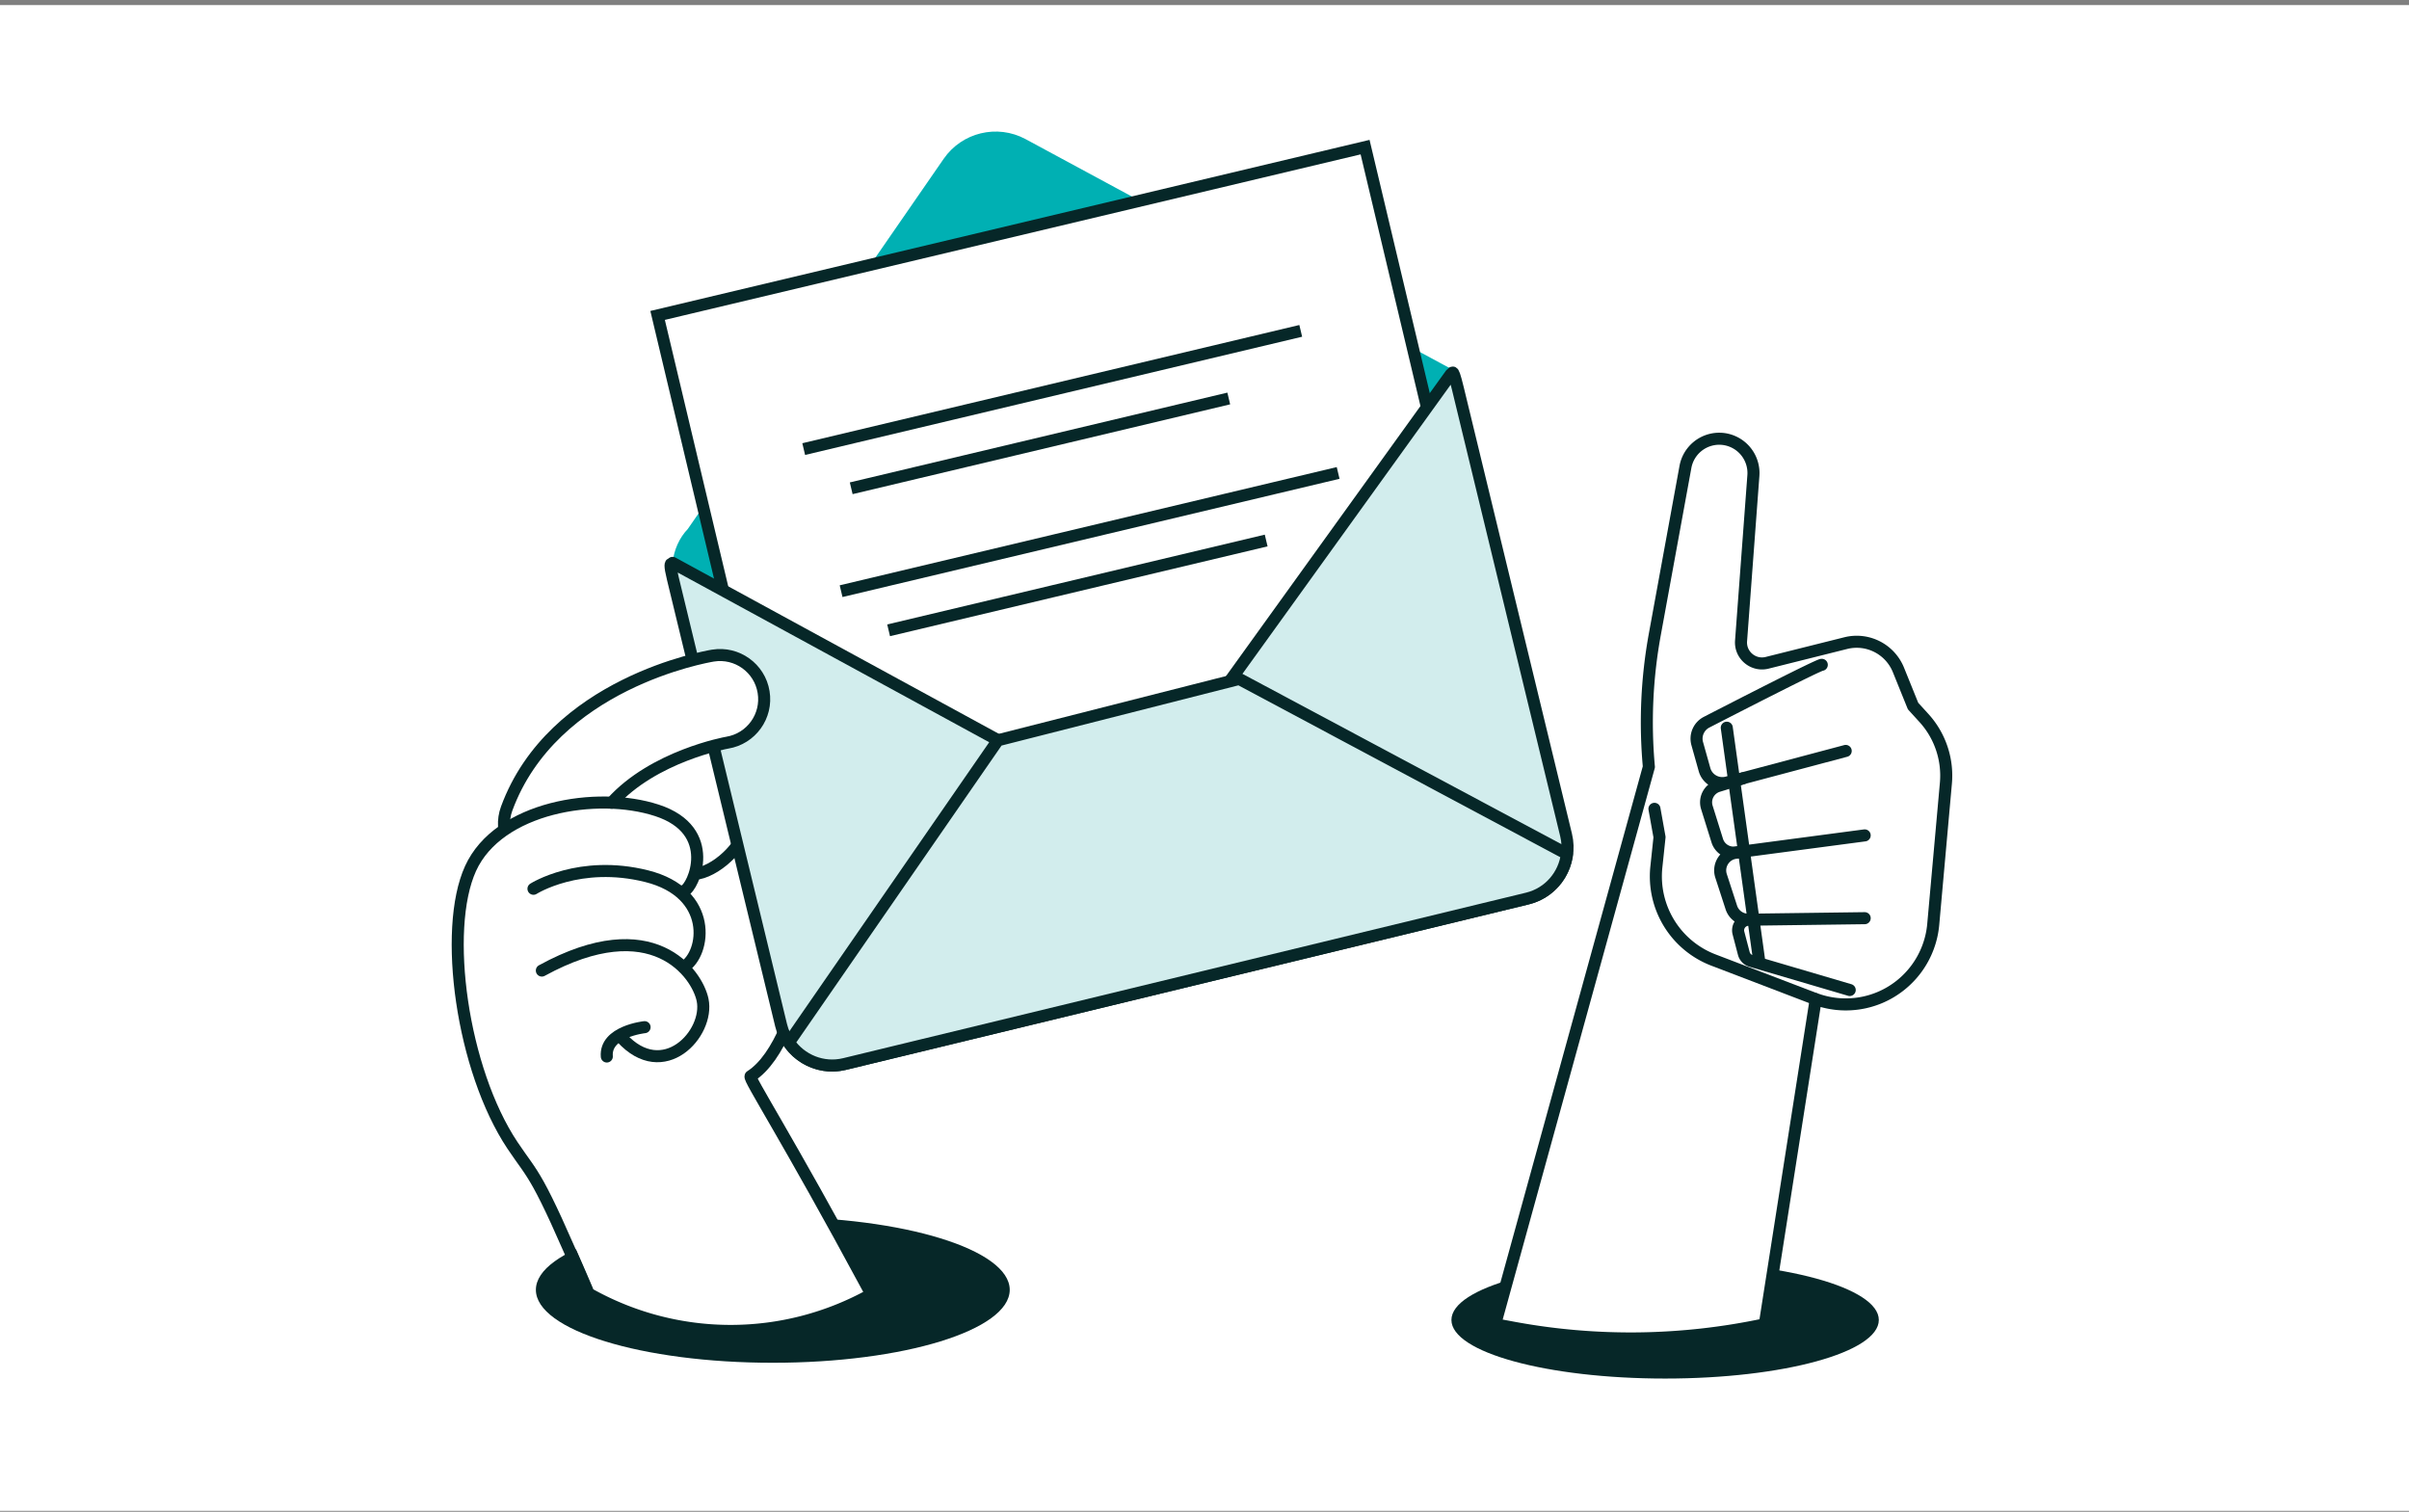
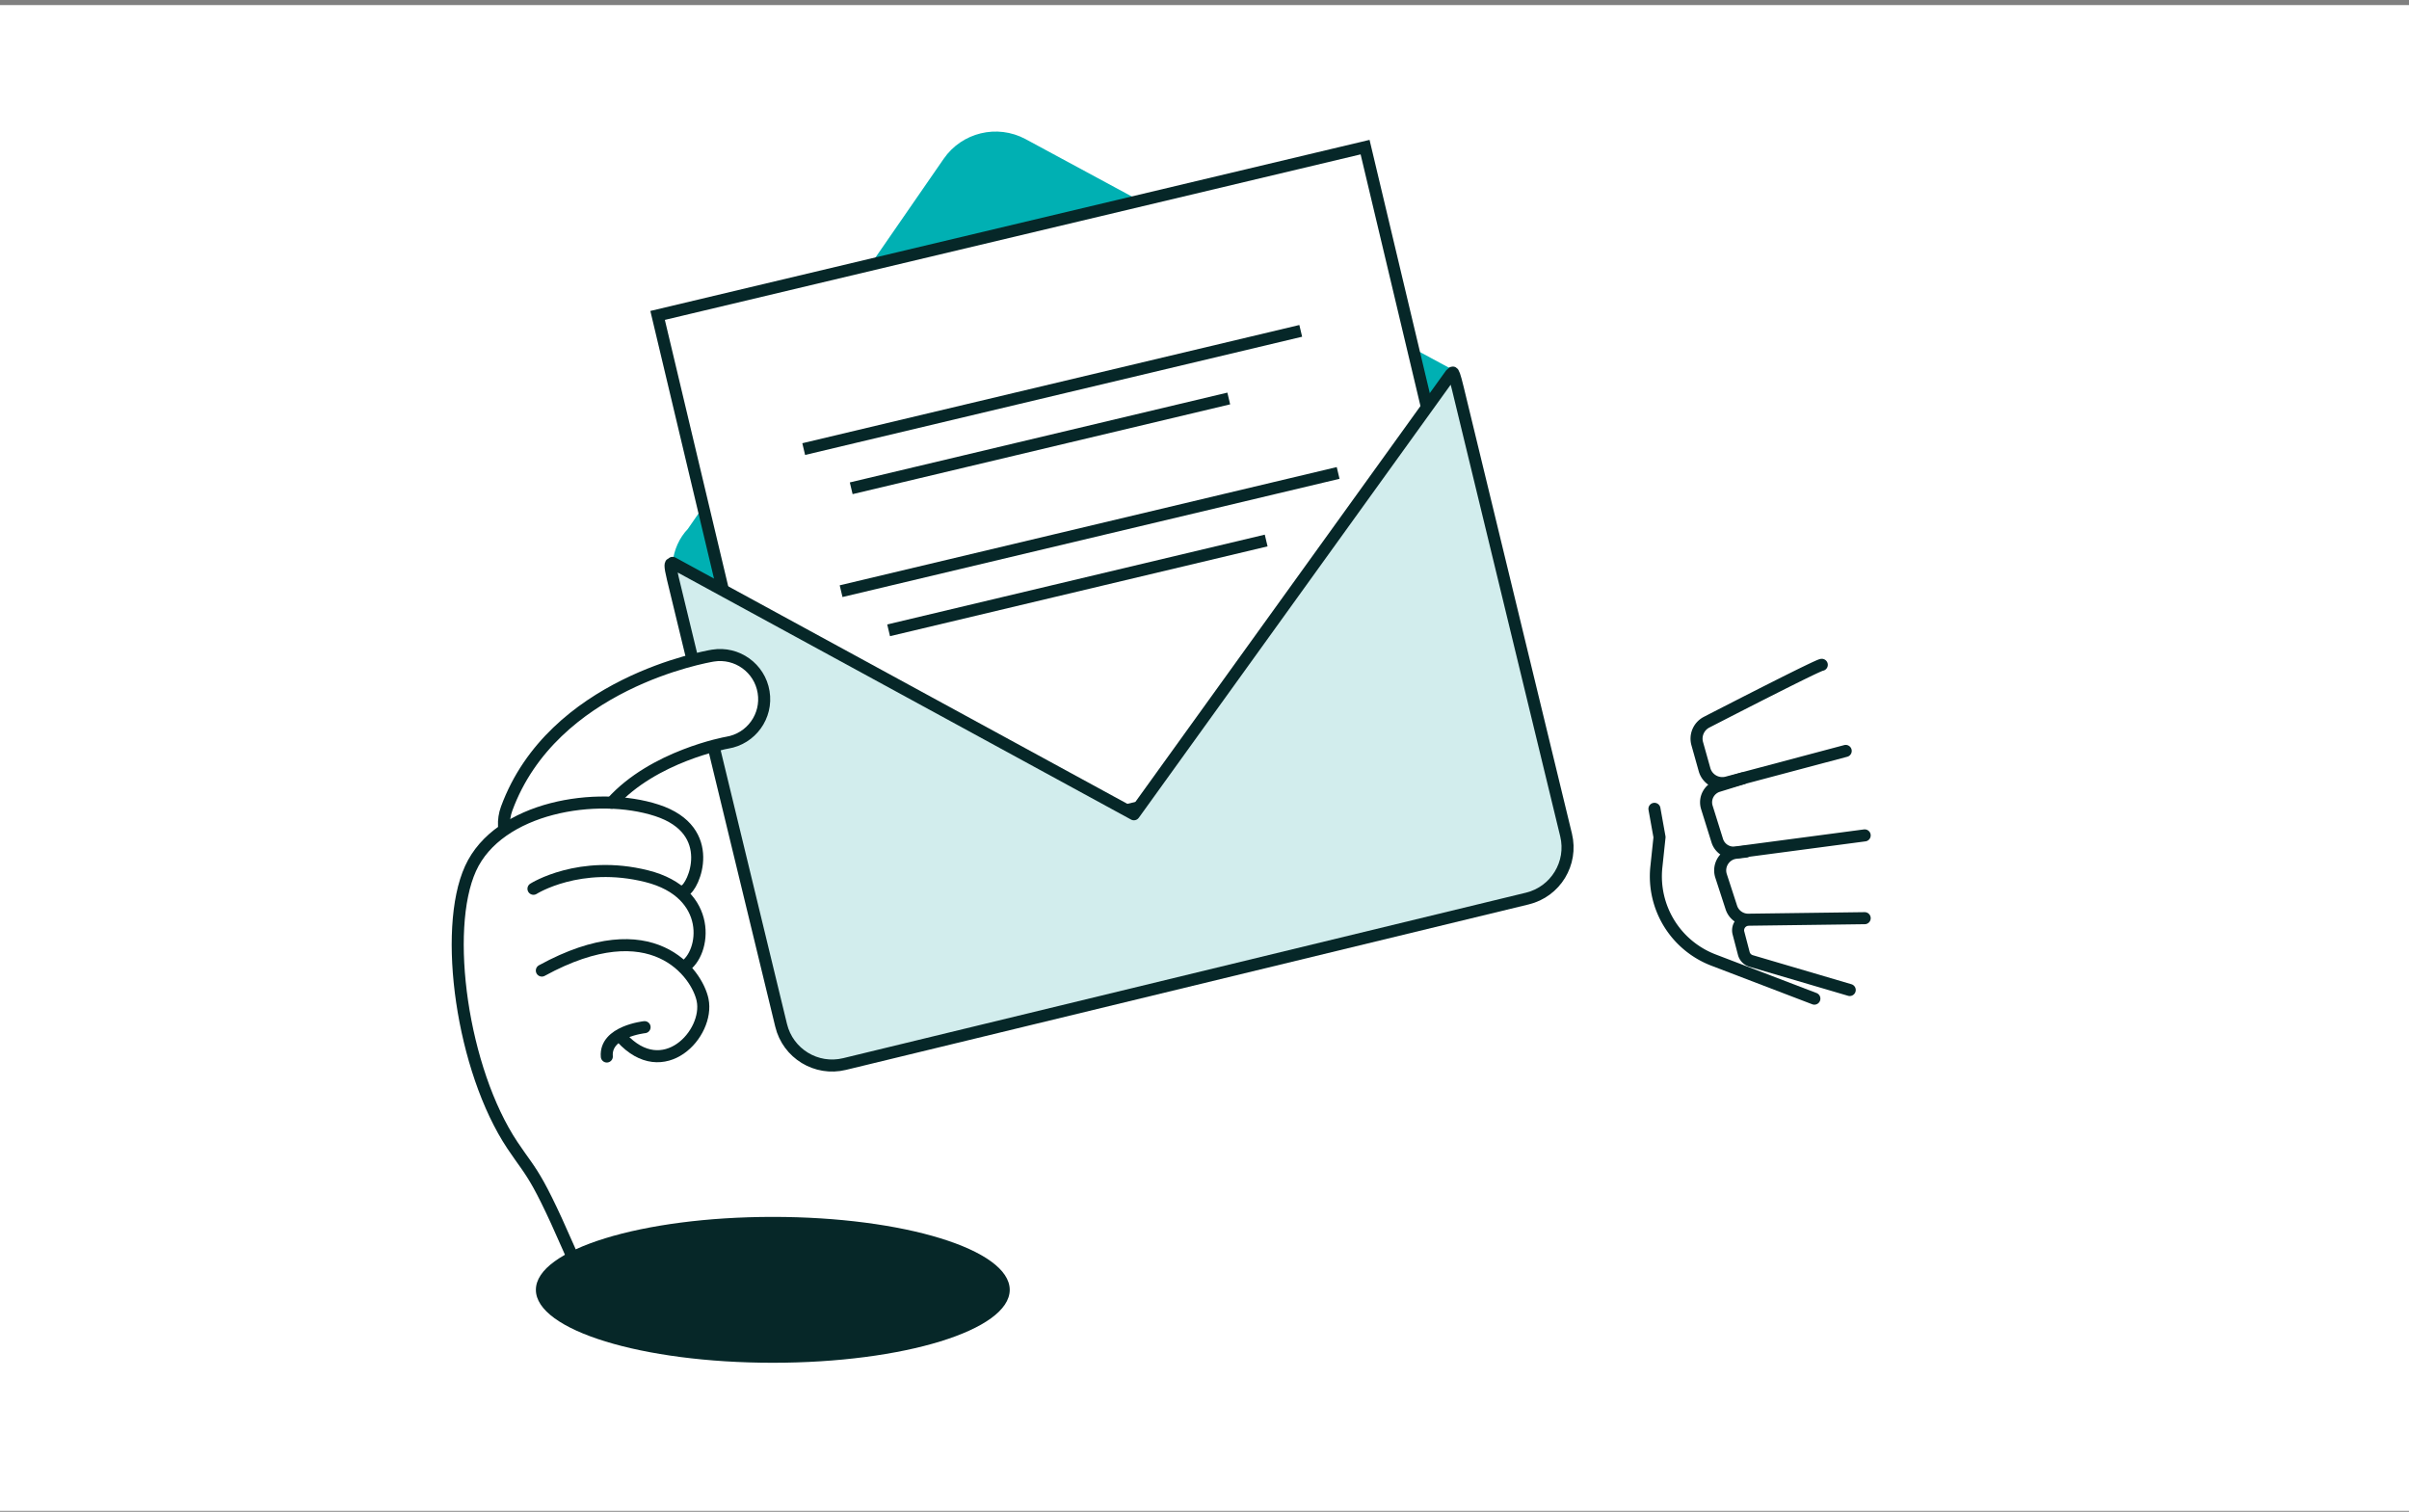
<svg xmlns="http://www.w3.org/2000/svg" width="400" height="251" fill="none">
  <rect width="100%" height="100%" fill="#808080" stroke="none" />
  <path fill="#fff" d="M0 .844h400v250H0z" />
-   <path fill="#062728" d="M276.484 228.883c19.597 0 35.483-4.355 35.483-9.727s-15.886-9.726-35.483-9.726c-19.597 0-35.484 4.354-35.484 9.726 0 5.372 15.887 9.727 35.484 9.727Z" />
-   <path fill="#fff" stroke="#062728" stroke-linecap="round" stroke-linejoin="round" stroke-width="2" d="m293.032 219.881 8.461-53.998a14.584 14.584 0 0 0 10.69-.278 14.601 14.601 0 0 0 8.819-12.123l2.102-23.433a14.208 14.208 0 0 0-3.662-10.857l-1.791-1.966-2.427-6.001a7.479 7.479 0 0 0-8.74-4.449l-13.069 3.271c-2.301.573-4.498-1.274-4.323-3.638l2.046-27.444a5.694 5.694 0 0 0-5.675-6.121 5.707 5.707 0 0 0-5.604 4.672l-5.086 27.811a81.191 81.191 0 0 0-.987 21.992l-25.526 92.554 2.857.534a106.837 106.837 0 0 0 41.931-.534l-.016.008Z" />
  <path stroke="#062728" stroke-linecap="round" stroke-linejoin="round" stroke-width="2" d="m274.711 134.293.843 4.696-.525 4.959a14.875 14.875 0 0 0 9.48 15.45l16.755 6.407m8.354-27.103-21.404 2.834a2.83 2.83 0 0 1-3.072-1.958l-1.727-5.524a2.832 2.832 0 0 1 1.95-3.574l3.988-1.234" />
-   <path stroke="#062728" stroke-linecap="round" stroke-linejoin="round" stroke-width="2" d="m309.619 152.447-19.302.254a2.943 2.943 0 0 1-2.841-2.037l-1.704-5.238c-.581-1.791.645-3.669 2.523-3.844l1.6-.191m12.6-31.008c-.557 0-13.77 6.773-19.127 9.527a3.072 3.072 0 0 0-1.552 3.558l1.21 4.314a3.066 3.066 0 0 0 3.741 2.134l19.7-5.238m.667 39.694-16.381-4.824a1.771 1.771 0 0 1-1.202-1.234l-.891-3.406a1.752 1.752 0 0 1 1.647-2.197m-3.586-31.887 5.412 38.907" />
+   <path stroke="#062728" stroke-linecap="round" stroke-linejoin="round" stroke-width="2" d="m309.619 152.447-19.302.254a2.943 2.943 0 0 1-2.841-2.037l-1.704-5.238c-.581-1.791.645-3.669 2.523-3.844l1.6-.191m12.6-31.008c-.557 0-13.77 6.773-19.127 9.527a3.072 3.072 0 0 0-1.552 3.558l1.21 4.314a3.066 3.066 0 0 0 3.741 2.134l19.7-5.238m.667 39.694-16.381-4.824a1.771 1.771 0 0 1-1.202-1.234l-.891-3.406a1.752 1.752 0 0 1 1.647-2.197" />
  <path fill="#062728" d="M128.32 226.263c-21.727 0-39.34-5.422-39.34-12.11s17.613-12.11 39.34-12.11c21.727 0 39.34 5.422 39.34 12.11s-17.613 12.11-39.34 12.11Z" />
-   <path fill="#fff" d="M98.508 214.032c-9.86-23.21-11.94-23.46-15.42-28.69-7.46-11.2-8.51-33.91-4.16-43.47 1.07-2.36 2.8-4.27 4.9-5.78 0-.04-.02-.07-.03-.1-.05-1 .1-1.99.45-2.93 7.03-19.13 30.311-23.11 31.291-23.27 1.97-.32 5.489.24 7.109 1.41a7.424 7.424 0 0 1 3.011 4.86c.32 1.97-.14 3.95-1.31 5.57s-4.43 2.59-6.4 2.91c-.1.02-9.12 1.66-15.2 7.23 1.77.18 3.449.51 4.919.99 5.73 1.87 6.611 5.72 6.621 7.85 0 .4-.031.8-.081 1.19 2.65-1.03 2.23 6.47 8.05-3.73 1.27-2.23 1.88-8.81 5.56-11.58 1.76-1.32 3.75-1.71 5.75-1.12.71.21 2.37.7 1.71 19.18-.09 1.07-2.89 27.8-11.19 34.18 2.08 4.54 6.14 10.8 20.06 35.32a46.947 46.947 0 0 1-45.39.15l-.27-.15.02-.02Z" />
-   <path stroke="#062728" stroke-linecap="round" stroke-linejoin="round" stroke-width="2" d="M115.958 145.012c3.48-.7 8.18-5.19 8.15-9.15-.03-3.96 4.15-15.35 11.33-13.22 1.87.55 1.17 20.4 1.17 20.4s-2.44 29.59-11.98 35.65c-.42.27 5.941 9.98 19.591 35.34" />
  <path fill="#00B0B3" d="M240.81 62.092c.08-.26.15-.53.19-.82l-70.74-38.19c-4.7-2.51-10.54-1.1-13.57 3.29l-42.48 61.45c-1.41 1.47-2.31 3.46-2.53 5.63l76.6 41.74 50.96-70.76c.65-.58 1.16-1.26 1.47-2.03l.19-.26s-.05-.04-.08-.06l-.01.01Z" />
  <path fill="#fff" stroke="#062728" stroke-width="2" d="m249.328 119.71-117.473 27.942-22.664-95.281 117.473-27.943 22.664 95.282Z" />
  <path stroke="#062728" stroke-width="2" d="m133.451 74.564 82.529-19.63M141.339 81.07l62.69-14.91M139.66 98.153l82.529-19.63m-74.639 26.129 62.69-14.91" />
  <path fill="#D2EDED" stroke="#062728" stroke-linecap="round" stroke-linejoin="round" stroke-width="2" d="m240.89 62.143-52.611 73.05-76.599-41.74c.75 1.72-1.1-2.08.04 2.59l17.98 74.19c1.13 4.69 5.85 7.57 10.53 6.43l113.39-27.48c4.67-1.14 7.55-5.85 6.42-10.54l-17.98-74.18c-1.08-4.45-.83-1.73-1.17-2.32Z" />
-   <path fill="#D2EDED" stroke="#062728" stroke-linecap="round" stroke-linejoin="round" stroke-width="2" d="m165.689 122.913-34.699 50.18c1.99 2.91 5.619 4.45 9.239 3.57l113.391-27.48c3.62-.88 6.14-3.91 6.56-7.4l-54.421-29.06-40.079 10.19h.009Z" />
  <path fill="#fff" d="M101.562 133.28c6.94-7.75 19.03-9.95 19.18-9.97 4-.65 6.71-4.42 6.05-8.41-.65-3.99-4.421-6.7-8.411-6.05-1.08.18-26.59 4.57-34.25 25.4-.35.95-.49 1.93-.44 2.88" />
  <path stroke="#062728" stroke-linecap="round" stroke-linejoin="round" stroke-width="2" d="M101.562 133.28c6.94-7.75 19.03-9.95 19.18-9.97 4-.65 6.71-4.42 6.05-8.41-.65-3.99-4.421-6.7-8.411-6.05-1.08.18-26.59 4.57-34.25 25.4-.35.95-.49 1.93-.44 2.88" />
  <path stroke="#062728" stroke-linecap="round" stroke-linejoin="round" stroke-width="2" d="M97.341 214.033c-8.36-19.73-8.59-18.39-12.25-23.87-8.36-12.53-11.61-35.75-6.96-45.96 4.64-10.21 21-12.9 30.94-9.66 10.28 3.35 6.05 12.83 4.56 13.34" />
  <path stroke="#062728" stroke-linecap="round" stroke-linejoin="round" stroke-width="2" d="M113.529 160.565c3.68-2.22 4.99-12.3-6.15-15.09-11.14-2.79-18.8 2.09-18.8 2.09" />
  <path stroke="#062728" stroke-linecap="round" stroke-linejoin="round" stroke-width="2" d="M103.2 172.283c6.96 7.66 14.62-.7 13.46-6.27-.9-4.31-8.24-14.97-26.69-4.87" />
  <path stroke="#062728" stroke-linecap="round" stroke-linejoin="round" stroke-width="2" d="M107.029 170.543s-6.62.7-6.27 4.87" />
</svg>